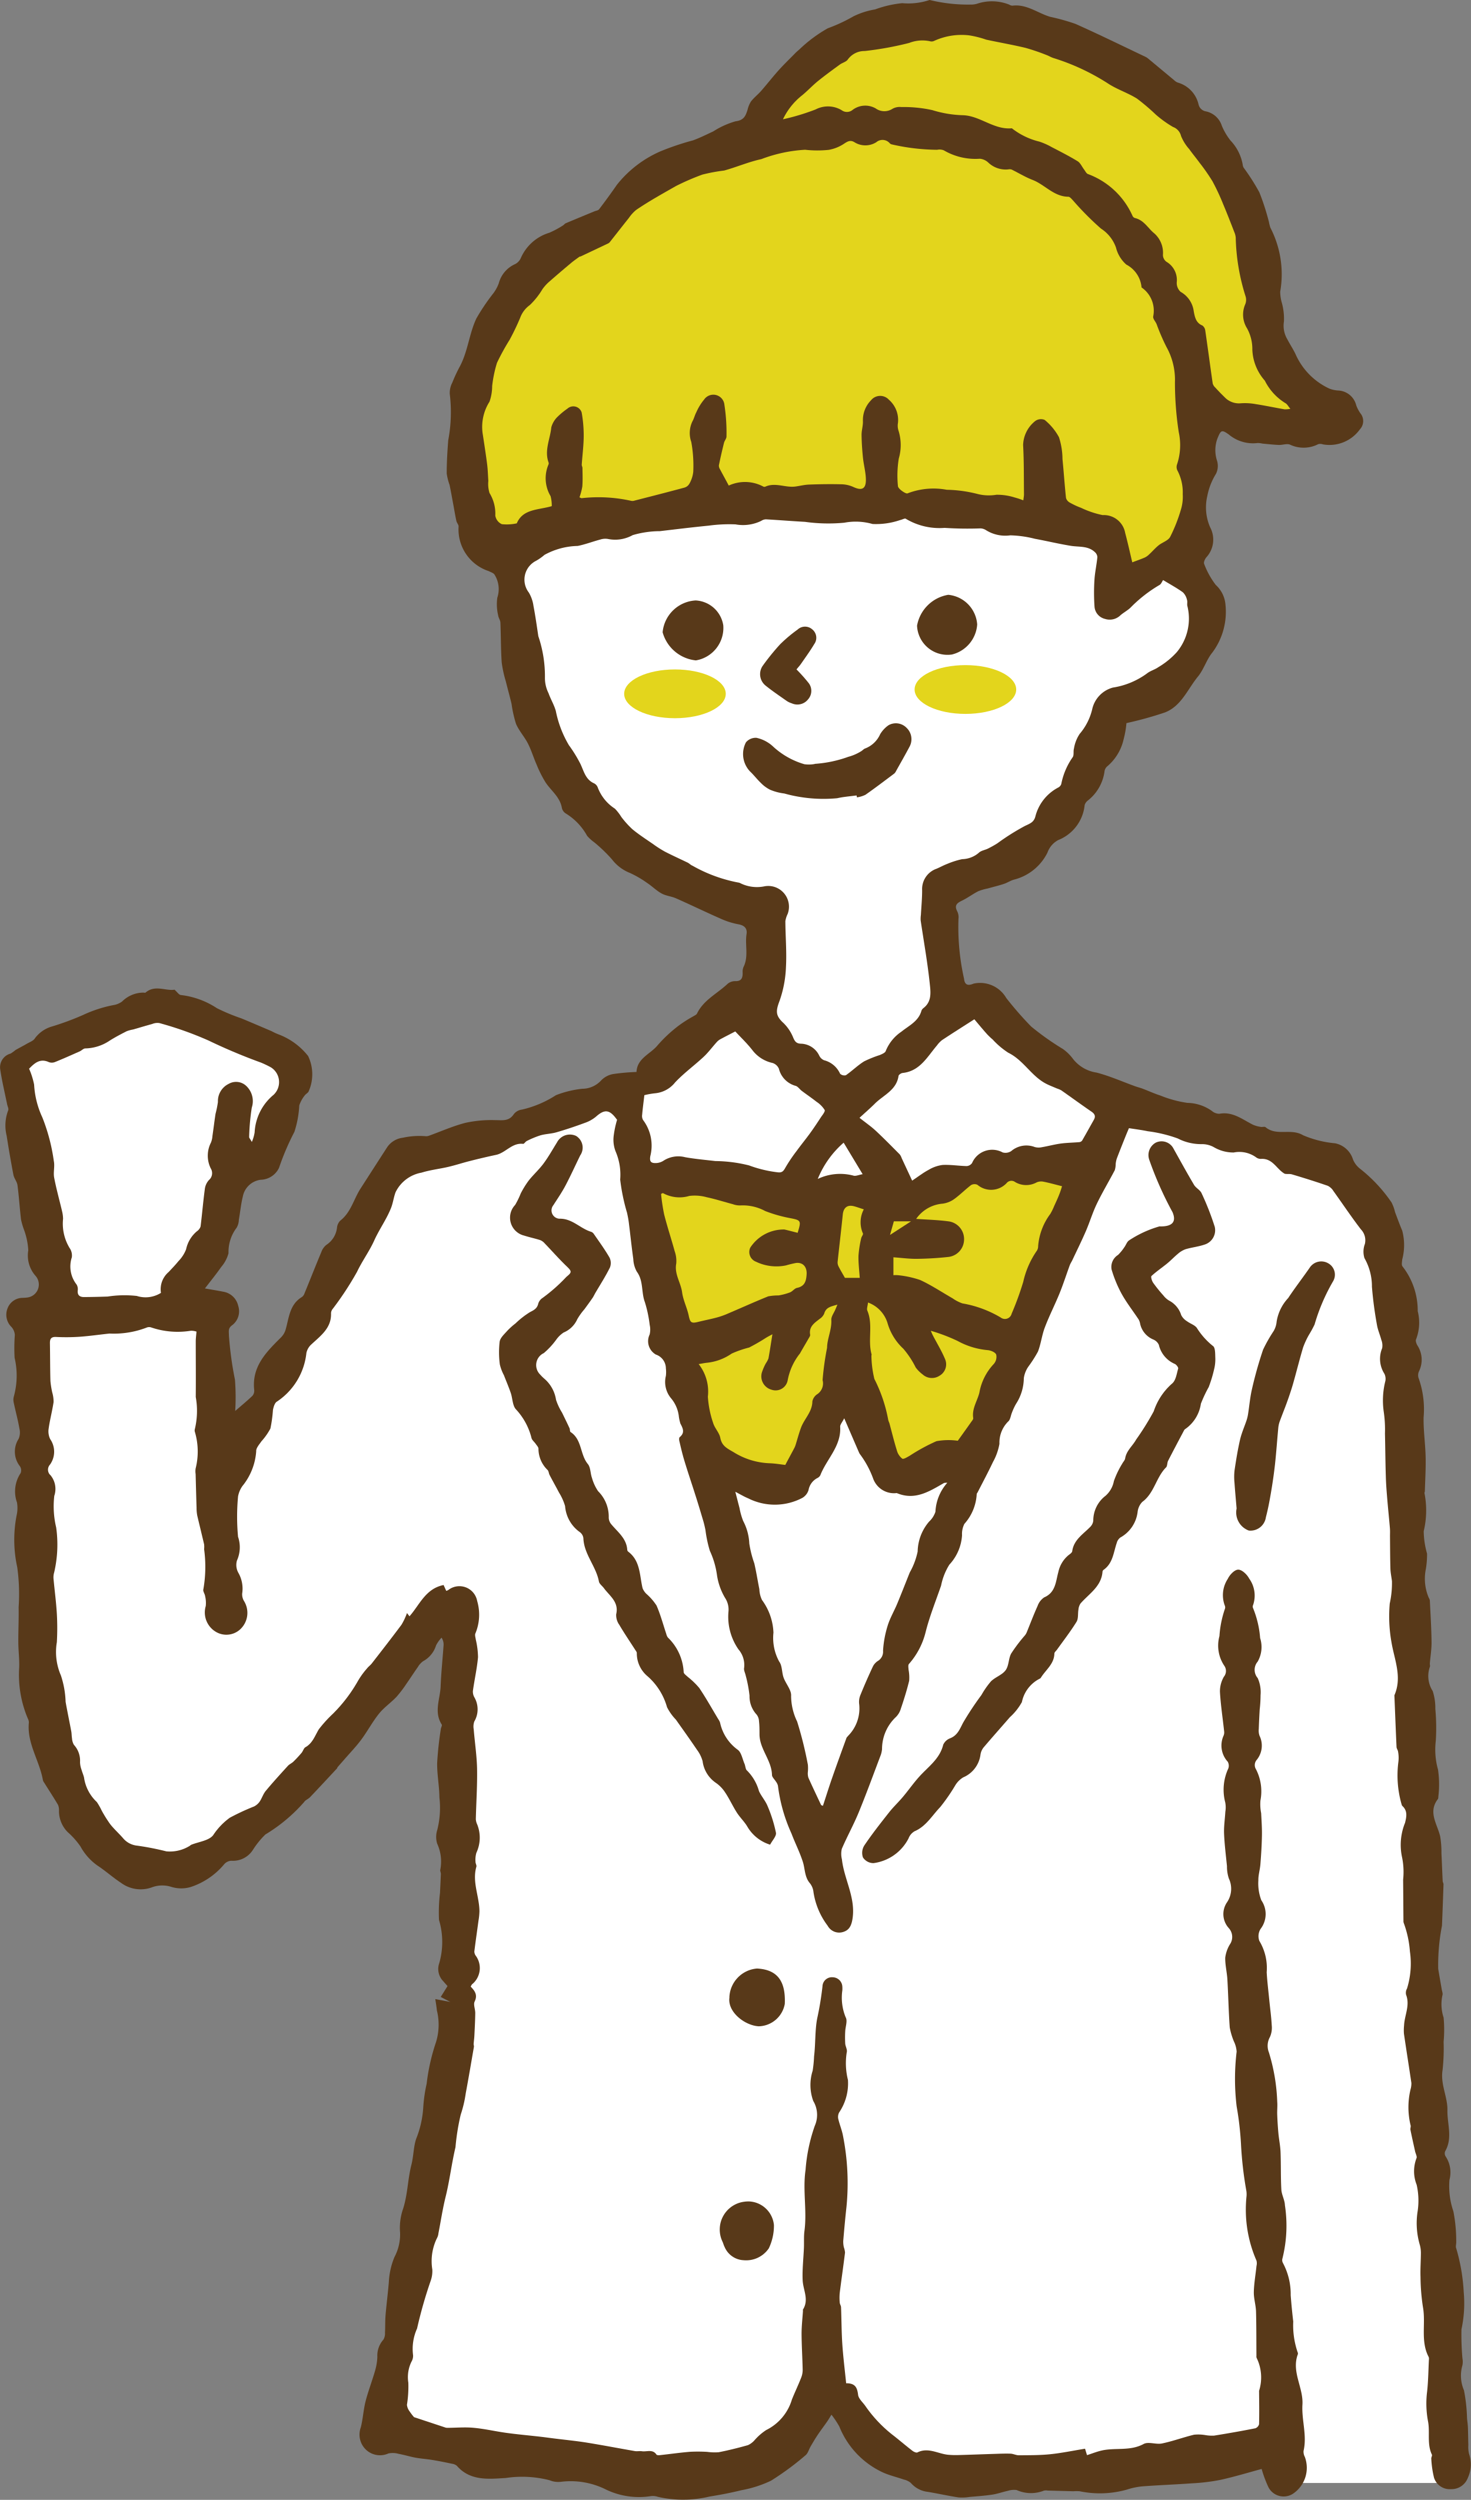
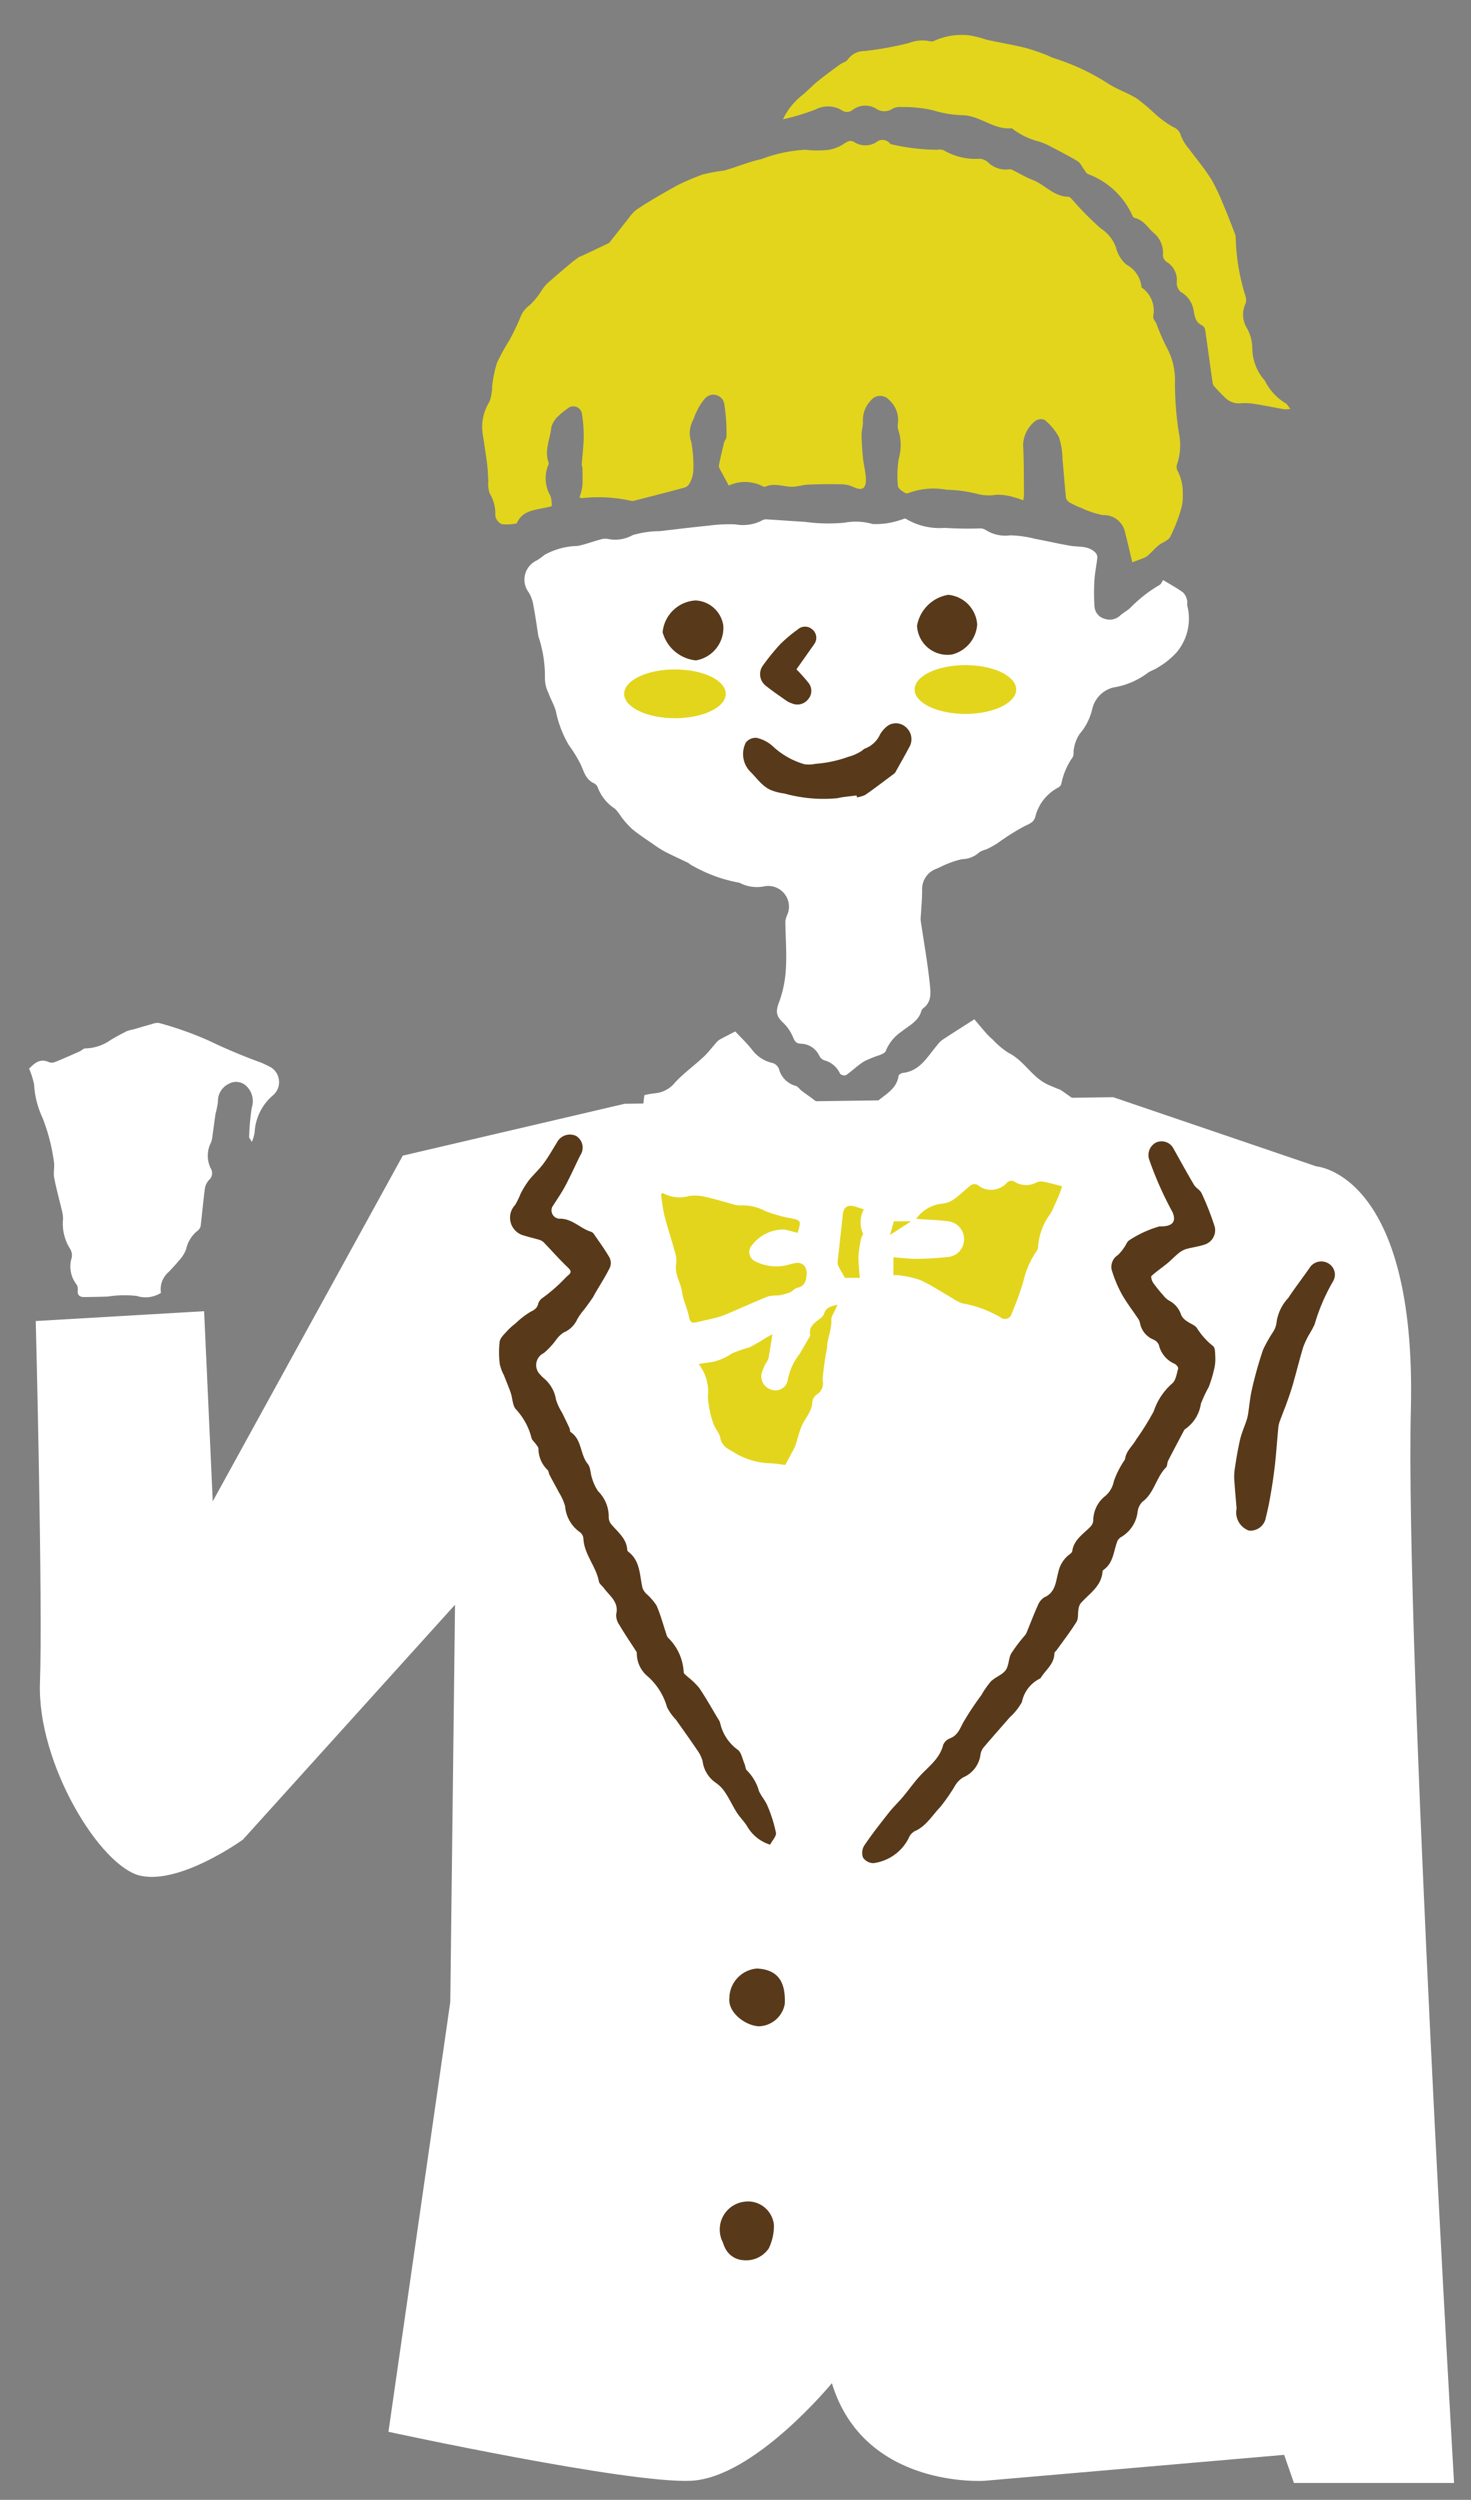
<svg xmlns="http://www.w3.org/2000/svg" width="95.721" height="162.64" viewBox="0 0 95.721 162.64">
  <rect x="0" y="0" width="95.721" height="162.64" fill="#808080" stroke="none" />
  <defs>
    <clipPath id="a">
      <rect width="95.721" height="162.64" fill="none" />
    </clipPath>
  </defs>
  <g clip-path="url(#a)">
    <path d="M95.509,188.83H85.09L84.452,187l-19.491,1.687s-7.843.549-9.938-6.351c0,0-5.055,6.163-9.178,6.351S26.167,185.5,26.167,185.5l4.024-27.965L30.5,131.69,16.7,146.969s-4.03,2.92-6.653,2.358S3.3,142.017,3.49,136.77s-.273-23.536-.273-23.536l10.955-.64.562,12.369L27.1,102.473,41.535,99.1l31.793-.429,13.212,4.5s6.533.423,6.158,15.791,2.811,69.864,2.811,69.864" transform="translate(-0.89 -27.288)" fill="#fff" />
-     <path d="M55.077,155.054c.591,0,.705.3.762.755.032.26.312.488.477.731a8.638,8.638,0,0,0,1.861,1.945c.4.315.79.65,1.194.961.089.069.255.145.33.107.7-.35,1.332.09,1.994.153a5.707,5.707,0,0,0,.712.018c.739-.02,1.477-.049,2.215-.072.376-.012.753-.03,1.129-.018.187.006.372.109.557.106.677-.006,1.358,0,2.031-.069.75-.077,1.492-.233,2.267-.359l.128.419c.347-.11.668-.241,1-.311.883-.185,1.817.054,2.684-.415.312-.169.808.046,1.2-.035.7-.146,1.383-.4,2.083-.569a2.738,2.738,0,0,1,.765.031,2.559,2.559,0,0,0,.538.029c.9-.145,1.79-.3,2.68-.477a.384.384,0,0,0,.246-.268c.019-.708.007-1.415,0-2.123a.186.186,0,0,1,0-.045,2.886,2.886,0,0,0-.159-2.144.3.3,0,0,1-.012-.135c-.007-.962,0-1.924-.027-2.886-.013-.422-.151-.842-.143-1.262.013-.568.115-1.134.174-1.7a.717.717,0,0,0,0-.344,8.281,8.281,0,0,1-.648-4.2,1.6,1.6,0,0,0-.008-.317,24.248,24.248,0,0,1-.355-3.1,20.641,20.641,0,0,0-.281-2.419,14.962,14.962,0,0,1,0-3.566,1.822,1.822,0,0,0-.182-.669,4.391,4.391,0,0,1-.267-.9c-.075-1.036-.093-2.076-.153-3.113-.027-.477-.15-.953-.141-1.427a2.244,2.244,0,0,1,.289-.844.856.856,0,0,0-.054-1.076,1.357,1.357,0,0,1-.116-1.687,1.564,1.564,0,0,0,.116-1.546,2.46,2.46,0,0,1-.121-.8c-.07-.7-.16-1.408-.189-2.115-.019-.472.056-.947.082-1.422a1.748,1.748,0,0,0-.006-.611,3.269,3.269,0,0,1,.2-2.209.54.54,0,0,0-.035-.436,1.559,1.559,0,0,1-.273-1.7.535.535,0,0,0,.038-.266c-.093-.863-.226-1.724-.275-2.59a1.9,1.9,0,0,1,.258-.978.588.588,0,0,0,.034-.7,2.351,2.351,0,0,1-.325-1.941,6.765,6.765,0,0,1,.352-1.76.283.283,0,0,0,0-.22,1.925,1.925,0,0,1,.192-1.745c.122-.266.443-.6.681-.6s.574.315.706.575a1.89,1.89,0,0,1,.257,1.734.221.221,0,0,0-.006.177A6.488,6.488,0,0,1,82,106.574a1.915,1.915,0,0,1-.161,1.531.819.819,0,0,0,0,1.067,2.228,2.228,0,0,1,.188,1.117,8.2,8.2,0,0,1-.057.938c-.023.419-.046.838-.059,1.258a1.034,1.034,0,0,0,.047.438,1.466,1.466,0,0,1-.19,1.585.516.516,0,0,0-.035.606,3.145,3.145,0,0,1,.286,2.027,2.965,2.965,0,0,0,.047.823c.023.476.059.953.051,1.428-.011.632-.05,1.265-.1,1.895-.027.354-.142.707-.133,1.058a3.054,3.054,0,0,0,.194,1.287,1.578,1.578,0,0,1-.047,1.859.886.886,0,0,0-.083.783,3.419,3.419,0,0,1,.478,2.042c.035.6.109,1.2.168,1.8.055.553.132,1.1.161,1.658a1.489,1.489,0,0,1-.116.75,1.175,1.175,0,0,0-.069,1.007,12.288,12.288,0,0,1,.542,3.2c.025.285-.013.574,0,.861.015.4.04.806.077,1.207s.124.811.139,1.218c.032.812.007,1.627.052,2.438.02.342.222.675.232,1.016a8.838,8.838,0,0,1-.158,3.454.387.387,0,0,0,.027.3,4.3,4.3,0,0,1,.507,2.1q.064.858.166,1.713a5.413,5.413,0,0,0,.286,2,.184.184,0,0,1,.012.134c-.427,1.139.369,2.165.3,3.271-.061,1.007.311,2,.072,3.018a.749.749,0,0,0,.086.389,2.032,2.032,0,0,1-.714,2.35,1.116,1.116,0,0,1-1.65-.37,7.785,7.785,0,0,1-.448-1.2c-.869.233-1.777.511-2.7.713a12.81,12.81,0,0,1-1.832.221c-1.083.078-2.169.116-3.253.2a4.565,4.565,0,0,0-.972.205,6.435,6.435,0,0,1-3.083.111,2.632,2.632,0,0,0-.407,0c-.556-.013-1.113-.03-1.669-.044a.589.589,0,0,0-.265.008A2.271,2.271,0,0,1,66.153,162a1.355,1.355,0,0,0-.58.055c-.334.072-.66.192-1,.244-.49.074-.985.108-1.479.151a3.056,3.056,0,0,1-.72.031c-.671-.1-1.333-.252-2-.361a1.712,1.712,0,0,1-1.1-.577,1.072,1.072,0,0,0-.467-.226c-.449-.158-.919-.265-1.351-.459a5.578,5.578,0,0,1-2.839-2.988,5.884,5.884,0,0,0-.513-.771c-.11.178-.18.3-.263.422-.206.3-.425.584-.626.883-.165.246-.315.5-.465.758-.114.194-.174.451-.337.58a18.407,18.407,0,0,1-2.246,1.654,7.623,7.623,0,0,1-1.932.618c-.683.171-1.378.3-2.074.413a7.354,7.354,0,0,1-3.358.015,1.007,1.007,0,0,0-.49-.039,4.951,4.951,0,0,1-2.857-.423,5.131,5.131,0,0,0-2.938-.517,1.477,1.477,0,0,1-.757-.1,7.174,7.174,0,0,0-2.85-.146c-1.084.063-2.306.216-3.179-.79a.589.589,0,0,0-.315-.135c-.422-.09-.845-.176-1.271-.246-.369-.061-.744-.085-1.112-.152s-.727-.182-1.095-.248a1.405,1.405,0,0,0-.666-.025,1.327,1.327,0,0,1-1.444-.232,1.354,1.354,0,0,1-.353-1.459c.143-.553.17-1.136.31-1.69.166-.652.411-1.284.6-1.932a3.727,3.727,0,0,0,.169-.962,1.556,1.556,0,0,1,.391-1.126.769.769,0,0,0,.106-.445c.022-.386.006-.776.038-1.162.06-.718.155-1.432.213-2.15a4.868,4.868,0,0,1,.365-1.62,3.116,3.116,0,0,0,.365-1.6,3.751,3.751,0,0,1,.19-1.519c.308-.943.306-1.936.547-2.88.147-.572.134-1.184.316-1.707a6.5,6.5,0,0,0,.454-2,9.664,9.664,0,0,1,.222-1.563,13.156,13.156,0,0,1,.61-2.714,3.865,3.865,0,0,0,.054-2.075c-.019-.221-.058-.441-.1-.725l.975.185-.621-.324.441-.707c-.085-.1-.176-.193-.261-.3a1.134,1.134,0,0,1-.279-1.186,4.982,4.982,0,0,0-.014-2.815,10.583,10.583,0,0,1,.064-1.754c.02-.416.043-.832.057-1.248,0-.089-.061-.19-.037-.267a2.785,2.785,0,0,0-.205-1.7,1.5,1.5,0,0,1,.009-.894,5.865,5.865,0,0,0,.138-2.111c-.005-.747-.159-1.495-.146-2.24a22.114,22.114,0,0,1,.238-2.206c.012-.1.1-.238.057-.3-.52-.817-.1-1.658-.069-2.484.035-.891.129-1.78.191-2.669a.8.8,0,0,0-.132-.493,2.168,2.168,0,0,0-.356.5,1.756,1.756,0,0,1-.841,1.029,1.223,1.223,0,0,0-.347.385c-.252.354-.485.722-.736,1.077a7.634,7.634,0,0,1-.654.861c-.362.381-.811.687-1.137,1.093-.429.535-.753,1.152-1.162,1.7-.328.442-.715.841-1.077,1.259-.151.174-.305.346-.456.521-.019.022-.019.061-.038.082-.583.625-1.164,1.253-1.754,1.872-.114.119-.3.182-.383.313a10.626,10.626,0,0,1-2.52,2.11,5.534,5.534,0,0,0-.819,1.011,1.535,1.535,0,0,1-1.4.7.658.658,0,0,0-.483.25,4.773,4.773,0,0,1-2.159,1.458,2.172,2.172,0,0,1-1.273-.012,1.922,1.922,0,0,0-1.229.025,2.148,2.148,0,0,1-2.035-.285c-.53-.348-1.006-.779-1.537-1.127a3.686,3.686,0,0,1-1.1-1.239,5.107,5.107,0,0,0-.823-.926,1.937,1.937,0,0,1-.575-1.39.872.872,0,0,0-.063-.391c-.287-.488-.6-.962-.9-1.443a.479.479,0,0,1-.082-.161c-.221-1.27-1.048-2.393-.915-3.751a.542.542,0,0,0-.067-.259,7.3,7.3,0,0,1-.562-3.331c.019-.538-.054-1.079-.057-1.618-.005-.764.035-1.529.02-2.293a12.652,12.652,0,0,0-.091-2.609A8.281,8.281,0,0,1,1.1,98.5a2.159,2.159,0,0,0,.005-.75,2.141,2.141,0,0,1,.239-1.912A.491.491,0,0,0,1.3,95.4a1.54,1.54,0,0,1-.087-1.791,1.059,1.059,0,0,0,.053-.657c-.1-.574-.256-1.139-.375-1.709a.819.819,0,0,1,.014-.406,5.067,5.067,0,0,0,.045-2.5,11.669,11.669,0,0,1,.015-1.49.87.87,0,0,0-.211-.506,1.113,1.113,0,0,1-.264-1.217,1.051,1.051,0,0,1,.987-.686,3.085,3.085,0,0,0,.317-.025.851.851,0,0,0,.5-1.427,2.007,2.007,0,0,1-.454-1.641,4.58,4.58,0,0,0-.3-1.395,5.216,5.216,0,0,1-.173-.609c-.086-.744-.132-1.494-.23-2.236-.03-.23-.218-.436-.263-.666Q.63,75.167.433,73.891a2.775,2.775,0,0,1,.1-1.653c.045-.1-.042-.255-.068-.386-.156-.768-.343-1.532-.454-2.306a.92.92,0,0,1,.679-1A2.579,2.579,0,0,0,1,68.321c.248-.145.506-.273.753-.418.183-.106.423-.189.52-.352A2.088,2.088,0,0,1,3.3,66.808,18.078,18.078,0,0,0,5.4,66.036a8.411,8.411,0,0,1,2.078-.663,1.305,1.305,0,0,0,.467-.216,1.974,1.974,0,0,1,1.39-.578c.046,0,.109.022.134,0,.615-.531,1.317-.093,1.887-.19.176.153.289.338.415.347a5.381,5.381,0,0,1,2.343.856,12.719,12.719,0,0,0,1.589.661c.661.275,1.32.557,1.978.838a3.369,3.369,0,0,0,.451.208,4.443,4.443,0,0,1,1.919,1.407,2.749,2.749,0,0,1,.02,2.329c-.073.094-.193.155-.257.253a2.1,2.1,0,0,0-.339.629,6.634,6.634,0,0,1-.318,1.722,16.62,16.62,0,0,0-1,2.34,1.361,1.361,0,0,1-1.2.777,1.356,1.356,0,0,0-1.158,1.1c-.122.493-.168,1-.257,1.507a1.054,1.054,0,0,1-.148.518,2.6,2.6,0,0,0-.524,1.651,2.26,2.26,0,0,1-.477.9c-.32.459-.676.895-1.058,1.394.486.086.839.141,1.189.212a1.188,1.188,0,0,1,.974.911,1.137,1.137,0,0,1-.393,1.271c-.275.2-.211.385-.208.671a22.522,22.522,0,0,0,.392,2.871,14.876,14.876,0,0,1,.017,2.034c.372-.322.759-.641,1.121-.985a.51.51,0,0,0,.115-.377c-.168-1.526.783-2.471,1.742-3.421a1.212,1.212,0,0,0,.3-.5c.224-.776.255-1.641,1.061-2.129a.463.463,0,0,0,.16-.213c.37-.9.728-1.814,1.105-2.714a1.029,1.029,0,0,1,.338-.473,1.536,1.536,0,0,0,.682-1.12.773.773,0,0,1,.207-.446c.7-.538.878-1.4,1.322-2.087q.868-1.351,1.739-2.7a1.442,1.442,0,0,1,1.018-.611,5.04,5.04,0,0,1,1.469-.1.522.522,0,0,0,.224-.028c.792-.284,1.568-.634,2.38-.841a7.867,7.867,0,0,1,1.928-.176c.461,0,.892.094,1.21-.378a.785.785,0,0,1,.537-.307,6.91,6.91,0,0,0,2.214-.938,6.632,6.632,0,0,1,1.709-.417,1.671,1.671,0,0,0,1.228-.54,1.427,1.427,0,0,1,.773-.416,13.761,13.761,0,0,1,1.53-.137c.042-.908.919-1.165,1.389-1.754A9.164,9.164,0,0,1,44.2,66.7a8.656,8.656,0,0,1,.911-.577c.086-.055.205-.1.245-.182.425-.878,1.3-1.288,1.969-1.914a.754.754,0,0,1,.5-.195c.428.02.509-.211.5-.559a.8.8,0,0,1,.055-.357c.348-.692.086-1.435.2-2.148.056-.369-.144-.566-.535-.635a4.917,4.917,0,0,1-1.122-.352c-.981-.43-1.946-.9-2.926-1.333-.3-.134-.657-.161-.944-.318-.336-.183-.615-.47-.938-.682a6.67,6.67,0,0,0-1.124-.654,2.736,2.736,0,0,1-1.173-.888,10.2,10.2,0,0,0-1.142-1.1,2.742,2.742,0,0,1-.47-.425,3.915,3.915,0,0,0-1.388-1.456.572.572,0,0,1-.256-.362c-.12-.711-.7-1.115-1.061-1.66a7.6,7.6,0,0,1-.585-1.163c-.2-.452-.341-.933-.565-1.371s-.581-.825-.774-1.278a8.03,8.03,0,0,1-.29-1.3c-.116-.493-.255-.98-.375-1.472a7.43,7.43,0,0,1-.265-1.224c-.059-.862-.048-1.727-.085-2.59-.007-.159-.128-.311-.146-.472a3.1,3.1,0,0,1-.055-1.146,1.767,1.767,0,0,0-.18-1.5c-.069-.113-.249-.161-.382-.232a2.852,2.852,0,0,1-1.958-2.892c.011-.119-.116-.243-.144-.373-.078-.361-.137-.726-.205-1.09-.078-.42-.15-.839-.239-1.257a3.782,3.782,0,0,1-.185-.739c0-.722.043-1.444.1-2.165a9.777,9.777,0,0,0,.1-3,1.425,1.425,0,0,1,.163-.742,9.915,9.915,0,0,1,.5-1.072c.519-.982.6-2.117,1.067-3.105A13.471,13.471,0,0,1,32.1,19.085a2.5,2.5,0,0,0,.357-.656,1.891,1.891,0,0,1,1.052-1.241.806.806,0,0,0,.375-.384,2.95,2.95,0,0,1,1.864-1.662,6.337,6.337,0,0,0,.888-.476c.064-.036.11-.113.177-.141.619-.261,1.24-.517,1.861-.773.106-.044.25-.058.31-.137q.6-.786,1.16-1.594a7.365,7.365,0,0,1,2.835-2.176,17.257,17.257,0,0,1,2.113-.712c.451-.163.884-.381,1.321-.584a5.444,5.444,0,0,1,1.454-.658c.546-.067.655-.36.78-.754a1.71,1.71,0,0,1,.224-.54c.194-.248.45-.446.659-.684.383-.438.742-.9,1.13-1.332.318-.357.663-.69,1-1.031a3.918,3.918,0,0,1,.359-.335,9.037,9.037,0,0,1,1.852-1.377,10.525,10.525,0,0,0,1.663-.774A5.029,5.029,0,0,1,56.943.613,7.154,7.154,0,0,1,58.709.206,4.36,4.36,0,0,0,60.455.011a.129.129,0,0,1,.09,0,10.436,10.436,0,0,0,2.607.286,1.352,1.352,0,0,0,.436-.057A3.046,3.046,0,0,1,65.671.3a.409.409,0,0,0,.214.069c.922-.115,1.632.48,2.447.724a13.656,13.656,0,0,1,1.653.462c1.534.684,3.043,1.426,4.561,2.146a.751.751,0,0,1,.154.1q.862.715,1.722,1.432a.617.617,0,0,0,.227.142,1.926,1.926,0,0,1,1.344,1.422.589.589,0,0,0,.487.451,1.386,1.386,0,0,1,1.027.935,4.128,4.128,0,0,0,.568.964,3.026,3.026,0,0,1,.789,1.557.49.49,0,0,0,.067.212,13.741,13.741,0,0,1,1.019,1.6,15.4,15.4,0,0,1,.621,1.922,2.526,2.526,0,0,0,.1.385,6.589,6.589,0,0,1,.635,4.151,2.689,2.689,0,0,0,.116.763,3.915,3.915,0,0,1,.127,1.178,1.721,1.721,0,0,0,.224,1.165c.166.32.367.623.524.946a4.446,4.446,0,0,0,2.206,2.256,1.907,1.907,0,0,0,.569.124,1.266,1.266,0,0,1,1.182.967,2.233,2.233,0,0,0,.269.514.792.792,0,0,1-.034,1.049,2.436,2.436,0,0,1-2.4.976.514.514,0,0,0-.313-.013,2.08,2.08,0,0,1-1.838.027c-.208-.079-.48.032-.721.022-.357-.014-.713-.056-1.069-.088a1.388,1.388,0,0,0-.312-.037,2.453,2.453,0,0,1-1.868-.549c-.482-.347-.526-.282-.749.259a2.2,2.2,0,0,0-.02,1.454,1.167,1.167,0,0,1-.069.833,4.272,4.272,0,0,0-.569,1.453,3.225,3.225,0,0,0,.188,2.038,1.7,1.7,0,0,1-.247,1.945c-.095.11-.192.329-.145.433a5.335,5.335,0,0,0,.755,1.366,1.948,1.948,0,0,1,.634,1.308,4.43,4.43,0,0,1-.846,3.078c-.386.463-.558,1.1-.943,1.571-.673.817-1.078,1.919-2.145,2.337a23.273,23.273,0,0,1-2.4.671l-.113.029a6,6,0,0,1-.181,1.042,3.226,3.226,0,0,1-1.066,1.766.523.523,0,0,0-.182.355,2.9,2.9,0,0,1-1.09,1.877.59.59,0,0,0-.2.291,2.743,2.743,0,0,1-1.718,2.274,1.485,1.485,0,0,0-.7.813,3.339,3.339,0,0,1-2.185,1.763c-.224.063-.425.2-.647.275-.349.115-.706.2-1.06.3a3.313,3.313,0,0,0-.621.182c-.359.184-.685.433-1.048.607-.319.153-.514.3-.318.685a.85.85,0,0,1,.088.485,15.292,15.292,0,0,0,.361,3.909c.041.4.239.48.616.323a1.965,1.965,0,0,1,2.131.933,22.339,22.339,0,0,0,1.618,1.853,17.492,17.492,0,0,0,2.07,1.466,2.921,2.921,0,0,1,.622.6,2.384,2.384,0,0,0,1.563.933c.859.222,1.68.59,2.518.892.168.061.343.1.51.167.373.141.735.31,1.114.43a7.574,7.574,0,0,0,1.771.483,2.825,2.825,0,0,1,1.6.529.736.736,0,0,0,.486.179c.87-.158,1.5.374,2.191.718a1.978,1.978,0,0,0,.5.136c.1.02.247-.033.312.021.715.6,1.649.048,2.441.523a6.875,6.875,0,0,0,2.086.524,1.532,1.532,0,0,1,1.158,1.043,1.471,1.471,0,0,0,.472.619,9.846,9.846,0,0,1,2.035,2.179,2.625,2.625,0,0,1,.232.636c.152.4.3.812.468,1.207a3.661,3.661,0,0,1,0,1.873c-.012.153-.059.363.018.453a4.661,4.661,0,0,1,.99,2.911,3.029,3.029,0,0,1-.106,1.83c-.053.093.022.3.095.415a1.7,1.7,0,0,1,.1,1.654.619.619,0,0,0-.042.429,6.017,6.017,0,0,1,.336,2.586c-.016.858.113,1.717.132,2.578.017.739-.03,1.481-.051,2.221,0,.045-.033.093-.023.134a5.8,5.8,0,0,1-.051,2.468,5.547,5.547,0,0,0,.218,1.462,5.821,5.821,0,0,1-.077.99,3.151,3.151,0,0,0,.191,1.887.416.416,0,0,1,.067.168c.043.9.1,1.8.111,2.7.006.464-.073.93-.111,1.395-.007.075.03.165,0,.226a1.8,1.8,0,0,0,.187,1.574,3.594,3.594,0,0,1,.17,1.163,13.44,13.44,0,0,1,.03,2.075,4.784,4.784,0,0,0,.143,1.864,6.647,6.647,0,0,1,.02,1.788.242.242,0,0,1-.025.133c-.66.856-.04,1.625.147,2.43a6.315,6.315,0,0,1,.083,1.108c.03.6.05,1.2.08,1.793,0,.074.056.147.054.22q-.044,1.347-.1,2.693a13.307,13.307,0,0,0-.245,2.808c.074.439.152.878.226,1.317.022.134.089.287.048.4a2.755,2.755,0,0,0,.078,1.451,8.582,8.582,0,0,1,0,1.572,13,13,0,0,1-.067,1.835c-.154.925.334,1.757.315,2.62-.02.883.355,1.809-.149,2.672a.371.371,0,0,0,.035.337,1.879,1.879,0,0,1,.245,1.526,5.059,5.059,0,0,0,.257,2.045,10.08,10.08,0,0,1,.185,1.966c.011.147-.055.32,0,.44a12.275,12.275,0,0,1,.488,2.854,7.992,7.992,0,0,1-.148,2.413,17.572,17.572,0,0,0,.063,1.889,1.19,1.19,0,0,1,0,.45,2.415,2.415,0,0,0,.1,1.628,10.868,10.868,0,0,1,.2,1.826c.019.194.049.387.057.582.015.387.016.775.028,1.162a1.938,1.938,0,0,0,.046.569,2.064,2.064,0,0,1-.077,1.553,1.132,1.132,0,0,1-1.1.74,1.073,1.073,0,0,1-1.1-.736,6.42,6.42,0,0,1-.18-1.244c-.01-.087.071-.2.039-.266-.333-.7-.114-1.461-.252-2.167a6.254,6.254,0,0,1-.059-1.934c.076-.685.081-1.377.116-2.067a.38.38,0,0,0-.012-.18c-.55-1.037-.177-2.181-.377-3.262a13.443,13.443,0,0,1-.156-1.948c-.02-.525.023-1.053.025-1.579a2.022,2.022,0,0,0-.063-.483,5,5,0,0,1-.146-2.237,4.677,4.677,0,0,0-.067-1.7,2.371,2.371,0,0,1-.013-1.723c.058-.1-.057-.3-.091-.458-.1-.463-.208-.925-.3-1.39-.02-.1.042-.225.005-.313a4.975,4.975,0,0,1,.027-2.425,1.461,1.461,0,0,0,.029-.313c-.158-1.068-.328-2.133-.484-3.2a3.034,3.034,0,0,1,.008-.543c.027-.665.4-1.3.13-2a.553.553,0,0,1,.061-.4,5.488,5.488,0,0,0,.189-2.413,6.765,6.765,0,0,0-.382-1.8.648.648,0,0,1-.038-.13c-.009-.914-.012-1.827-.022-2.74a4.717,4.717,0,0,0-.064-1.432,3.809,3.809,0,0,1,.189-2.268c.1-.409.171-.769-.167-1.091a.155.155,0,0,1-.048-.077,6.811,6.811,0,0,1-.22-2.784,2.161,2.161,0,0,0-.018-.671c-.009-.1-.09-.2-.1-.3-.051-1.116-.094-2.231-.139-3.347a.1.1,0,0,1,.007-.045c.508-1.184-.011-2.3-.2-3.445a9.563,9.563,0,0,1-.11-2.511,6.135,6.135,0,0,0,.143-1.453c-.033-.267-.09-.532-.1-.8-.02-.7-.02-1.409-.027-2.114,0-.174.009-.349-.005-.522-.051-.611-.116-1.222-.167-1.833-.043-.524-.088-1.048-.1-1.573-.03-.921-.033-1.843-.056-2.764a8.012,8.012,0,0,0-.077-1.4,5.158,5.158,0,0,1,.106-2.026.748.748,0,0,0-.068-.464,1.8,1.8,0,0,1-.143-1.658.972.972,0,0,0-.054-.539c-.085-.332-.232-.651-.286-.987a24.842,24.842,0,0,1-.326-2.473,3.7,3.7,0,0,0-.485-1.859,1.413,1.413,0,0,1,.026-.922,1.024,1.024,0,0,0-.255-.948c-.625-.811-1.193-1.666-1.793-2.5a.9.9,0,0,0-.37-.34c-.77-.266-1.548-.51-2.329-.742-.151-.045-.327-.006-.469-.04-.526-.29-.766-1-1.518-.968a.507.507,0,0,1-.344-.1,1.861,1.861,0,0,0-1.455-.315,2.5,2.5,0,0,1-1.29-.344,1.584,1.584,0,0,0-.8-.2,3.312,3.312,0,0,1-1.556-.371,9.089,9.089,0,0,0-1.948-.468c-.377-.078-.759-.127-1.225-.2-.061.146-.16.375-.252.607-.184.459-.368.919-.543,1.382a1.72,1.72,0,0,0-.069.347,1.356,1.356,0,0,1-.059.4c-.382.73-.808,1.438-1.165,2.18-.278.574-.461,1.194-.715,1.782-.273.632-.579,1.249-.872,1.872-.056.12-.133.232-.179.356-.223.607-.419,1.224-.662,1.822-.3.739-.668,1.452-.951,2.2-.2.514-.256,1.08-.456,1.592a8.229,8.229,0,0,1-.618.968,1.753,1.753,0,0,0-.3.761,3.117,3.117,0,0,1-.508,1.67,3.917,3.917,0,0,0-.265.569c-.082.195-.1.455-.244.577a1.933,1.933,0,0,0-.569,1.451,3.784,3.784,0,0,1-.424,1.189c-.312.663-.66,1.31-.993,1.963-.021.041-.062.08-.062.119a3.155,3.155,0,0,1-.8,1.935,1.434,1.434,0,0,0-.155.743,3.093,3.093,0,0,1-.825,1.913,4.051,4.051,0,0,0-.538,1.361c-.344,1-.741,1.979-1,3a4.913,4.913,0,0,1-1.092,2.1c-.067.076-.03.251-.025.379a2.688,2.688,0,0,1,.039.716c-.15.616-.341,1.224-.545,1.825a1.257,1.257,0,0,1-.357.57,2.859,2.859,0,0,0-.863,2.053,1.7,1.7,0,0,1-.073.354c-.476,1.255-.935,2.518-1.445,3.76-.331.805-.757,1.571-1.1,2.371a1.472,1.472,0,0,0,.007.682c.143,1.3.9,2.483.692,3.852-.063.415-.19.746-.6.87a.851.851,0,0,1-1.019-.4,4.811,4.811,0,0,1-.924-2.195,1.093,1.093,0,0,0-.233-.572c-.352-.41-.309-.929-.459-1.393-.2-.627-.506-1.221-.739-1.84a10.627,10.627,0,0,1-.88-3.108.73.73,0,0,0-.137-.277c-.085-.143-.248-.281-.251-.423-.022-.962-.808-1.683-.813-2.645,0-.284,0-.57-.032-.851a.759.759,0,0,0-.15-.429,1.747,1.747,0,0,1-.467-1.238,8.481,8.481,0,0,0-.252-1.32c-.033-.162-.132-.335-.1-.482a1.559,1.559,0,0,0-.368-1.208,3.718,3.718,0,0,1-.65-2.457,1.375,1.375,0,0,0-.219-.888,4.055,4.055,0,0,1-.534-1.526,5.514,5.514,0,0,0-.459-1.542,8.047,8.047,0,0,1-.287-1.36c-.048-.231-.1-.461-.172-.687-.161-.545-.325-1.09-.5-1.633-.231-.731-.48-1.455-.7-2.188-.128-.419-.226-.847-.326-1.274-.019-.08-.024-.213.022-.252.35-.286.215-.567.047-.883a2.765,2.765,0,0,1-.109-.53,2.222,2.222,0,0,0-.5-1.117,1.656,1.656,0,0,1-.336-1.457,1.987,1.987,0,0,0,0-.486.952.952,0,0,0-.649-.9,1,1,0,0,1-.41-1.3,1.336,1.336,0,0,0,.006-.627,8.108,8.108,0,0,0-.316-1.49c-.241-.643-.079-1.379-.523-1.978a1.837,1.837,0,0,1-.228-.82c-.111-.792-.193-1.588-.293-2.382-.026-.211-.069-.42-.114-.626a12.8,12.8,0,0,1-.446-2.161,3.84,3.84,0,0,0-.292-1.817,2.081,2.081,0,0,1-.132-1.024,6.513,6.513,0,0,1,.221-1.049c.009.012-.051-.07-.114-.15-.417-.525-.733-.522-1.259-.054a2.307,2.307,0,0,1-.731.407c-.606.224-1.22.43-1.84.61-.34.1-.708.1-1.049.2a5.96,5.96,0,0,0-.881.365c-.093.043-.172.2-.245.187-.721-.082-1.129.584-1.757.717-.571.121-1.139.255-1.705.4-.467.117-.925.269-1.394.379-.581.136-1.183.2-1.748.377a2.328,2.328,0,0,0-1.686,1.265c-.129.333-.166.7-.3,1.034-.292.739-.765,1.385-1.094,2.117-.309.689-.781,1.327-1.121,2.042a20.24,20.24,0,0,1-1.607,2.442.468.468,0,0,0-.082.255c.031.952-.67,1.452-1.258,2a1.042,1.042,0,0,0-.345.579,4.344,4.344,0,0,1-1.914,3.159c-.148.082-.226.354-.263.551a8.7,8.7,0,0,1-.166,1.207,4.192,4.192,0,0,1-.587.833c-.135.2-.351.435-.336.64a4.017,4.017,0,0,1-.9,2.269,1.7,1.7,0,0,0-.282.677,14.179,14.179,0,0,0,0,2.622,2.093,2.093,0,0,1-.07,1.539,1.044,1.044,0,0,0,.089.8,2.075,2.075,0,0,1,.25,1.355.849.849,0,0,0,.129.5,1.462,1.462,0,0,1-.23,1.8,1.332,1.332,0,0,1-1.6.195,1.465,1.465,0,0,1-.669-1.686,1.921,1.921,0,0,0-.043-.651c-.022-.148-.151-.313-.114-.432a8.445,8.445,0,0,0,.05-2.613,1.432,1.432,0,0,0,0-.315c-.145-.626-.3-1.249-.447-1.875a2.633,2.633,0,0,1-.044-.5c-.023-.732-.042-1.464-.061-2.2a1.17,1.17,0,0,1,0-.362,4.511,4.511,0,0,0-.041-2.354.342.342,0,0,1-.017-.179,5.1,5.1,0,0,0,.066-2.118c.012-1.2,0-2.406,0-3.61,0-.195.028-.389.048-.645a1.18,1.18,0,0,0-.364-.056,5.346,5.346,0,0,1-2.594-.218.424.424,0,0,0-.3.019,5.937,5.937,0,0,1-2.4.382c-.647.068-1.293.163-1.942.209a13.117,13.117,0,0,1-1.537.013c-.35-.017-.407.153-.4.438.014.81.009,1.62.032,2.43a5.75,5.75,0,0,0,.119.744,2.17,2.17,0,0,1,.087.623c-.086.577-.239,1.143-.32,1.72a1.155,1.155,0,0,0,.1.692,1.438,1.438,0,0,1-.02,1.666.482.482,0,0,0,.043.687,1.4,1.4,0,0,1,.242,1.34,5.917,5.917,0,0,0,.124,2.056,7.991,7.991,0,0,1-.129,2.915,1.13,1.13,0,0,0-.046.4c.069.766.174,1.53.218,2.3a16.412,16.412,0,0,1,0,1.848,3.828,3.828,0,0,0,.265,2.166,6,6,0,0,1,.305,1.712c.114.645.25,1.287.37,1.932.026.143.02.291.046.433a.985.985,0,0,0,.123.432,1.524,1.524,0,0,1,.4,1.123,1.493,1.493,0,0,0,.091.481c.048.175.124.343.168.519a2.7,2.7,0,0,0,.834,1.6,4.066,4.066,0,0,1,.312.549,8.331,8.331,0,0,0,.56.895c.251.318.558.592.828.9a1.364,1.364,0,0,0,.926.494,18.067,18.067,0,0,1,1.9.372,2.443,2.443,0,0,0,1.468-.328c.055-.022.1-.079.15-.1.491-.2,1.159-.268,1.431-.632a4.338,4.338,0,0,1,1.078-1.128,15.051,15.051,0,0,1,1.577-.733.975.975,0,0,0,.366-.318c.151-.222.229-.5.4-.7.461-.556.95-1.089,1.436-1.624.1-.109.252-.17.359-.274.185-.18.362-.371.529-.569.1-.115.137-.3.253-.369.47-.265.616-.741.87-1.163a8.289,8.289,0,0,1,.9-.995,9.822,9.822,0,0,0,1.617-2.1,5.074,5.074,0,0,1,.621-.868c.091-.119.22-.208.312-.326.65-.836,1.3-1.669,1.933-2.519a4.276,4.276,0,0,0,.357-.76l.161.214c.662-.747,1.042-1.8,2.221-2.036l.171.379a.473.473,0,0,0,.137-.056,1.175,1.175,0,0,1,1.877.718,3.159,3.159,0,0,1-.113,2.1c-.053.108.005.273.023.41a5.356,5.356,0,0,1,.145,1.144c-.067.734-.231,1.459-.333,2.191a.742.742,0,0,0,.1.427,1.564,1.564,0,0,1-.009,1.565.989.989,0,0,0-.039.506c.07.855.2,1.708.219,2.563.02,1.1-.056,2.192-.081,3.289a.952.952,0,0,0,.093.348A2.316,2.316,0,0,1,31,120.539a1.625,1.625,0,0,0-.057.6c0,.1.081.219.055.31-.286,1,.2,1.938.2,2.913a4.235,4.235,0,0,1-.06.586c-.091.671-.188,1.342-.272,2.015a.5.5,0,0,0,.076.253,1.358,1.358,0,0,1-.232,1.888.937.937,0,0,0-.08.146c.255.264.467.529.259.963-.1.2.04.5.037.758-.006.495-.034.99-.058,1.484-.009.178-.036.355-.048.532,0,.059.029.123.019.18-.173,1-.343,2.009-.53,3.011a7.894,7.894,0,0,1-.331,1.406,14.694,14.694,0,0,0-.339,2.115c-.253,1.069-.378,2.158-.641,3.222-.195.784-.314,1.587-.469,2.382a.792.792,0,0,1-.071.262,3.393,3.393,0,0,0-.326,2.089,1.886,1.886,0,0,1-.1.714,29.357,29.357,0,0,0-.893,3.125,3.222,3.222,0,0,0-.26,1.733.745.745,0,0,1-.108.433,2.293,2.293,0,0,0-.2,1.356,7.48,7.48,0,0,1-.091,1.443.839.839,0,0,0,.151.393,4.124,4.124,0,0,0,.309.407l2.016.668a.444.444,0,0,0,.132.027c.582,0,1.168-.056,1.745,0,.718.067,1.425.235,2.141.332s1.458.164,2.187.247c.306.035.611.078.917.116.7.088,1.4.155,2.093.266,1.05.169,2.1.372,3.145.553.147.025.3-.014.452.009.32.049.7-.154.95.219.029.043.145.045.217.037.658-.072,1.314-.165,1.973-.22a10.66,10.66,0,0,1,1.107.005,3.6,3.6,0,0,0,.751.025c.638-.125,1.272-.284,1.9-.46a1.263,1.263,0,0,0,.42-.307,3.653,3.653,0,0,1,.774-.678,3.243,3.243,0,0,0,1.671-1.984c.19-.477.414-.939.6-1.416a1.348,1.348,0,0,0,.1-.516c-.015-.782-.067-1.563-.071-2.345,0-.5.058-.992.09-1.488,0-.03-.009-.068,0-.09.409-.645.007-1.273-.02-1.91-.03-.7.054-1.41.083-2.115.014-.362-.013-.728.034-1.084.176-1.322-.122-2.654.072-3.97a11.045,11.045,0,0,1,.6-2.873,1.762,1.762,0,0,0-.1-1.619,3.054,3.054,0,0,1-.038-1.966,7.915,7.915,0,0,0,.092-.933c.1-.819.054-1.675.2-2.453a20.585,20.585,0,0,0,.347-2.094.614.614,0,0,1,.677-.6.638.638,0,0,1,.616.621,1.827,1.827,0,0,1,0,.227,3.348,3.348,0,0,0,.219,1.76c.129.226-.02.608-.032.92a7.037,7.037,0,0,0,0,.781c.014.194.148.4.1.571a4.479,4.479,0,0,0,.078,1.8,3.377,3.377,0,0,1-.572,2.113.628.628,0,0,0-.062.405c.086.378.242.741.312,1.12a15.832,15.832,0,0,1,.227,4.608c-.082.741-.148,1.483-.212,2.226a1.713,1.713,0,0,0,.038.405,1.409,1.409,0,0,1,.079.353c-.108.876-.236,1.75-.345,2.626a3.333,3.333,0,0,0,0,.63c.007.1.082.2.086.3.031.8.029,1.6.082,2.4.057.847.164,1.691.251,2.555" transform="translate(0 0)" fill="#583919" />
    <path d="M96.91,108.174c.877.02,1.083-.341.835-.925a22.877,22.877,0,0,1-1.511-3.4.925.925,0,0,1,.422-1.126.874.874,0,0,1,1.161.405c.44.786.872,1.576,1.332,2.35.12.2.392.325.484.532a17.745,17.745,0,0,1,.859,2.189.977.977,0,0,1-.668,1.159c-.4.137-.826.179-1.231.3a1.526,1.526,0,0,0-.5.3c-.242.2-.454.428-.695.625-.337.276-.7.519-1.021.815-.057.053.024.322.109.445a9.447,9.447,0,0,0,.671.832,1.339,1.339,0,0,0,.362.324,1.6,1.6,0,0,1,.793.951,1.011,1.011,0,0,0,.372.392c.2.153.48.234.634.422a4.718,4.718,0,0,0,1.058,1.191c.157.1.142.513.153.785a2.68,2.68,0,0,1-.082.746,8.614,8.614,0,0,1-.346,1.137,8.751,8.751,0,0,0-.511,1.087,2.425,2.425,0,0,1-.985,1.624.281.281,0,0,0-.1.09c-.353.666-.707,1.333-1.049,2-.067.132-.04.334-.132.428-.654.653-.764,1.675-1.549,2.247a1.118,1.118,0,0,0-.3.634,2.2,2.2,0,0,1-1.117,1.676.633.633,0,0,0-.241.352c-.215.621-.247,1.329-.86,1.757a.174.174,0,0,0-.068.116c-.073.973-.878,1.434-1.432,2.073a.85.85,0,0,0-.135.4c-.047.265.005.582-.124.791-.386.626-.84,1.209-1.268,1.809-.06.085-.171.168-.173.253-.013.679-.553,1.056-.87,1.56-.016.025-.035.057-.061.067a2.193,2.193,0,0,0-1.183,1.533,3.755,3.755,0,0,1-.784.986c-.572.661-1.155,1.312-1.719,1.979a1,1,0,0,0-.19.441,1.866,1.866,0,0,1-1.124,1.492,1.517,1.517,0,0,0-.529.537,12.143,12.143,0,0,1-.971,1.4c-.528.547-.917,1.25-1.67,1.572a.9.9,0,0,0-.388.461,3,3,0,0,1-2.284,1.611.821.821,0,0,1-.685-.372.91.91,0,0,1,.09-.779c.5-.742,1.057-1.449,1.613-2.154.279-.353.611-.663.9-1.008.364-.432.689-.9,1.066-1.317.58-.644,1.329-1.148,1.554-2.07a.8.8,0,0,1,.455-.424c.472-.19.619-.585.833-1a19.557,19.557,0,0,1,1.2-1.814,5.5,5.5,0,0,1,.62-.889c.283-.279.728-.415.953-.723s.18-.764.367-1.094a10.414,10.414,0,0,1,.893-1.178.85.85,0,0,0,.113-.192c.234-.572.451-1.151.706-1.713a1.114,1.114,0,0,1,.435-.565c.747-.321.747-1.037.917-1.644a1.943,1.943,0,0,1,.662-1.1c.094-.072.229-.161.242-.257.1-.742.7-1.1,1.162-1.573a.679.679,0,0,0,.208-.417,2.024,2.024,0,0,1,.8-1.618,1.691,1.691,0,0,0,.541-.956,5.847,5.847,0,0,1,.539-1.125c.06-.119.174-.225.194-.348.082-.509.49-.817.71-1.22a17.809,17.809,0,0,0,1.149-1.844,4.111,4.111,0,0,1,1.2-1.811c.239-.2.294-.632.391-.971.021-.075-.113-.25-.213-.3a1.788,1.788,0,0,1-1.044-1.243.68.68,0,0,0-.359-.347,1.439,1.439,0,0,1-.854-1,.942.942,0,0,0-.1-.3c-.368-.558-.784-1.087-1.108-1.67a8.085,8.085,0,0,1-.655-1.586.918.918,0,0,1,.417-.945,3.072,3.072,0,0,0,.415-.507c.108-.145.168-.352.307-.443a7.146,7.146,0,0,1,2-.916" transform="translate(-21.446 -28.384)" fill="#583919" />
    <path d="M62.53,148.228a2.611,2.611,0,0,1-1.471-1.149c-.192-.337-.49-.613-.7-.942-.273-.428-.485-.9-.767-1.319a2.234,2.234,0,0,0-.619-.63,2.016,2.016,0,0,1-.842-1.4,2.222,2.222,0,0,0-.362-.731c-.448-.663-.914-1.314-1.377-1.968a3.334,3.334,0,0,1-.575-.807,4.176,4.176,0,0,0-1.252-2,1.943,1.943,0,0,1-.715-1.526c0-.064-.059-.136-.1-.2-.349-.545-.714-1.08-1.042-1.638a1.084,1.084,0,0,1-.2-.683c.191-.8-.426-1.189-.8-1.7-.107-.146-.294-.273-.323-.43-.185-.995-.972-1.77-1.011-2.819a.575.575,0,0,0-.239-.4,2.284,2.284,0,0,1-.951-1.686,3.513,3.513,0,0,0-.394-.878c-.2-.384-.413-.759-.613-1.142-.056-.1-.056-.255-.133-.331a1.922,1.922,0,0,1-.593-1.385c0-.1-.108-.208-.174-.307-.093-.137-.256-.258-.283-.405a4.235,4.235,0,0,0-1.027-1.869c-.208-.26-.2-.687-.313-1.029-.134-.394-.3-.778-.449-1.166a2.906,2.906,0,0,1-.269-.711,6.065,6.065,0,0,1-.011-1.475c.038-.253.3-.485.488-.7a4.673,4.673,0,0,1,.548-.493,5.553,5.553,0,0,1,.943-.734c.247-.125.438-.224.521-.5a.665.665,0,0,1,.236-.379,10.826,10.826,0,0,0,1.606-1.411c.362-.293.362-.357.033-.673-.506-.484-.969-1.014-1.456-1.519a.74.74,0,0,0-.28-.2c-.345-.11-.7-.184-1.046-.294a1.2,1.2,0,0,1-.585-1.994,5.4,5.4,0,0,0,.362-.743,5.888,5.888,0,0,1,.516-.838c.306-.387.68-.722.973-1.118.322-.434.586-.91.872-1.369a.948.948,0,0,1,1.237-.425.889.889,0,0,1,.276,1.269c-.323.658-.624,1.328-.967,1.976-.232.437-.514.846-.781,1.263a.541.541,0,0,0,.4.881c.831-.02,1.348.642,2.064.854a.365.365,0,0,1,.173.144c.346.5.71,1,1.013,1.524a.8.8,0,0,1,.03.653c-.278.564-.622,1.1-.94,1.64-.068.116-.122.242-.2.352-.168.245-.345.484-.52.724a4.112,4.112,0,0,0-.464.647,1.673,1.673,0,0,1-.885.864,1.814,1.814,0,0,0-.483.466,4.939,4.939,0,0,1-.81.875.861.861,0,0,0-.248,1.386,3,3,0,0,0,.326.318,2.257,2.257,0,0,1,.717,1.334,3.827,3.827,0,0,0,.392.836c.163.336.328.669.484,1.008.038.08.017.218.072.255.749.488.607,1.454,1.121,2.078.184.222.161.6.268.9a2.96,2.96,0,0,0,.4.869,2.339,2.339,0,0,1,.693,1.72.689.689,0,0,0,.17.438c.422.507.989.918,1.035,1.66a.182.182,0,0,0,.064.118c.8.6.731,1.545.935,2.382a1.07,1.07,0,0,0,.269.383,3.526,3.526,0,0,1,.639.742c.258.592.425,1.224.631,1.84a.624.624,0,0,0,.109.242A3.347,3.347,0,0,1,56.9,137c.007.11.171.216.273.314a5.071,5.071,0,0,1,.74.715c.439.651.823,1.34,1.228,2.014a1.013,1.013,0,0,1,.127.241,2.931,2.931,0,0,0,1.145,1.763c.242.169.307.6.444.912.065.149.063.369.171.45a3.021,3.021,0,0,1,.773,1.335c.158.339.423.631.561.975a9.077,9.077,0,0,1,.543,1.731c.039.219-.234.495-.378.773" transform="translate(-12.412 -28.212)" fill="#583919" />
    <path d="M111.171,129.518c-.046-.55-.1-1.117-.139-1.686a3.8,3.8,0,0,1,.006-.812c.1-.671.208-1.342.36-2,.1-.424.281-.828.421-1.244a2.463,2.463,0,0,0,.094-.389c.089-.561.135-1.131.266-1.681a26.1,26.1,0,0,1,.713-2.523,9.545,9.545,0,0,1,.684-1.207,1.479,1.479,0,0,0,.2-.624,2.9,2.9,0,0,1,.748-1.527c.446-.674.942-1.313,1.4-1.975a.9.9,0,0,1,1.2-.294.846.846,0,0,1,.319,1.184,12.484,12.484,0,0,0-1.2,2.806,7.258,7.258,0,0,1-.365.668,5.259,5.259,0,0,0-.383.829c-.232.776-.425,1.563-.647,2.342-.116.405-.252.805-.394,1.2s-.313.812-.462,1.221a1.728,1.728,0,0,0-.106.428c-.076.8-.13,1.6-.216,2.394-.069.626-.161,1.252-.267,1.873-.09.532-.191,1.064-.328,1.585a1.011,1.011,0,0,1-1.111.862,1.254,1.254,0,0,1-.794-1.432" transform="translate(-30.702 -31.371)" fill="#583919" />
    <path d="M65.6,178.9a1.957,1.957,0,0,1,1.8-1.871c1.29.071,1.872.776,1.806,2.3a1.765,1.765,0,0,1-1.7,1.459c-.906-.053-2.05-.938-1.9-1.89" transform="translate(-18.138 -48.958)" fill="#583919" />
    <path d="M66.593,197.975a1.7,1.7,0,0,1,1.674,1.543,3.439,3.439,0,0,1-.332,1.507,1.783,1.783,0,0,1-1.645.776,1.417,1.417,0,0,1-1.236-.867c-.056-.106-.083-.227-.133-.337a1.824,1.824,0,0,1,1.443-2.605c.089-.014.18-.013.229-.017" transform="translate(-17.905 -54.752)" fill="#583919" />
    <path d="M85.675,40.066c-.151-.63-.292-1.276-.462-1.914a1.409,1.409,0,0,0-1.468-1.162,6.058,6.058,0,0,1-1.4-.472,4.969,4.969,0,0,1-.736-.342.506.506,0,0,1-.247-.3c-.09-.841-.145-1.686-.229-2.529a4.712,4.712,0,0,0-.229-1.425,3.747,3.747,0,0,0-.933-1.126.628.628,0,0,0-.609.072,2.069,2.069,0,0,0-.791,1.564c.059,1.069.044,2.141.057,3.212,0,.1-.022.205-.043.387a4.836,4.836,0,0,0-.566-.188,3.746,3.746,0,0,0-1.187-.176,3.007,3.007,0,0,1-1.184-.04,8.677,8.677,0,0,0-2.048-.285,4.7,4.7,0,0,0-2.549.234c-.1.056-.6-.278-.624-.462a6.936,6.936,0,0,1,.053-1.8,3.149,3.149,0,0,0-.021-1.83,1.031,1.031,0,0,1-.032-.488,1.747,1.747,0,0,0-.589-1.511.766.766,0,0,0-1.167.039,1.834,1.834,0,0,0-.524,1.363c.01.3-.091.593-.088.889.006.493.04.987.09,1.479.048.464.177.922.19,1.385.018.655-.258.786-.841.509a1.978,1.978,0,0,0-.785-.164c-.688-.016-1.378-.006-2.067.019-.3.011-.6.087-.893.127-.655.088-1.313-.289-1.968.014a.169.169,0,0,1-.132-.017,2.52,2.52,0,0,0-2.236-.059c-.2-.38-.391-.718-.569-1.059a.449.449,0,0,1-.074-.258q.151-.734.333-1.461c.036-.145.166-.281.162-.417a12.05,12.05,0,0,0-.135-2.062.725.725,0,0,0-1.317-.344,3.5,3.5,0,0,0-.511.831c-.1.185-.145.4-.248.582a1.743,1.743,0,0,0-.08,1.351,8.614,8.614,0,0,1,.129,1.94,1.971,1.971,0,0,1-.249.77.55.55,0,0,1-.318.258c-1.078.292-2.16.567-3.242.844a.442.442,0,0,1-.223.02,9.8,9.8,0,0,0-3.232-.174c-.027,0-.055-.021-.141-.056a3.963,3.963,0,0,0,.186-.708c.032-.4.013-.8.009-1.2,0-.073-.051-.148-.046-.22.041-.614.122-1.228.127-1.843a8.652,8.652,0,0,0-.132-1.546.568.568,0,0,0-.922-.257,4.918,4.918,0,0,0-.622.51,1.5,1.5,0,0,0-.433.713c-.073.759-.464,1.5-.177,2.284a.186.186,0,0,1-.007.134,2.272,2.272,0,0,0,.136,2.054,2.34,2.34,0,0,1,.079.652c-.875.26-1.877.168-2.277,1.12a3.037,3.037,0,0,1-.971.054.734.734,0,0,1-.427-.559,2.563,2.563,0,0,0-.375-1.466,2,2,0,0,1-.078-.792c-.025-.356-.032-.714-.077-1.068-.081-.643-.182-1.284-.279-1.925a3.061,3.061,0,0,1,.431-2.158,3.069,3.069,0,0,0,.174-1.019,8.192,8.192,0,0,1,.313-1.509,14.924,14.924,0,0,1,.823-1.5,15.77,15.77,0,0,0,.684-1.424,1.761,1.761,0,0,1,.632-.836,4.905,4.905,0,0,0,.823-1.037,2.9,2.9,0,0,1,.354-.408c.493-.436.994-.862,1.5-1.286.175-.148.365-.278.551-.414.022-.017.061-.01.088-.022q.888-.419,1.775-.84a.32.32,0,0,0,.108-.083c.416-.525.827-1.054,1.245-1.577a2.5,2.5,0,0,1,.474-.522c.832-.569,1.715-1.054,2.589-1.554a15.716,15.716,0,0,1,1.723-.746,11.433,11.433,0,0,1,1.415-.263c.812-.224,1.6-.567,2.418-.742a9.518,9.518,0,0,1,2.85-.61,7.113,7.113,0,0,0,1.534.007,2.594,2.594,0,0,0,1.024-.417c.231-.15.4-.232.649-.082a1.336,1.336,0,0,0,1.427,0,.62.62,0,0,1,.863.058.279.279,0,0,0,.156.089,13.694,13.694,0,0,0,2.938.347.771.771,0,0,1,.431.034,4.065,4.065,0,0,0,2.347.549.917.917,0,0,1,.554.253A1.648,1.648,0,0,0,77.6,14.5a.447.447,0,0,1,.224.009c.456.222.891.493,1.362.674.8.307,1.38,1.087,2.327,1.095.1,0,.215.148.307.242a19.035,19.035,0,0,0,1.817,1.83,2.425,2.425,0,0,1,.978,1.236,2.17,2.17,0,0,0,.672,1.106,1.855,1.855,0,0,1,.991,1.487,1.833,1.833,0,0,1,.757,1.891c-.021.15.148.323.22.489a13.529,13.529,0,0,0,.645,1.494,4.389,4.389,0,0,1,.551,2.295A21.235,21.235,0,0,0,88.7,31.6a3.961,3.961,0,0,1-.118,2.108.511.511,0,0,0,.04.4,3.049,3.049,0,0,1,.336,1.521,2.835,2.835,0,0,1-.124,1.021,10.217,10.217,0,0,1-.695,1.759c-.133.247-.512.354-.757.553-.219.177-.406.4-.613.588a1.049,1.049,0,0,1-.279.2c-.246.107-.5.194-.812.312" transform="translate(-11.995 -3.478)" fill="#e3d51c" />
    <path d="M88.733,50.639c.466.284.9.517,1.289.8a1,1,0,0,1,.263.491c.042.123-.009.276.025.4a3.414,3.414,0,0,1-.68,2.986,5.1,5.1,0,0,1-1.2.982c-.231.168-.534.24-.753.418a5.072,5.072,0,0,1-2.217.917,1.876,1.876,0,0,0-1.346,1.417,3.829,3.829,0,0,1-.812,1.594,2.383,2.383,0,0,0-.372.949c-.056.186.014.439-.088.575a4.519,4.519,0,0,0-.739,1.74.408.408,0,0,1-.2.229,2.941,2.941,0,0,0-1.492,1.907c-.1.341-.33.433-.646.577a15,15,0,0,0-1.821,1.145,6.64,6.64,0,0,1-.607.34c-.2.1-.463.132-.608.282a1.717,1.717,0,0,1-1.072.407,5.37,5.37,0,0,0-.977.31c-.239.089-.463.219-.7.316a1.4,1.4,0,0,0-.931,1.4c0,.534-.051,1.067-.08,1.6a1.863,1.863,0,0,0-.015.363c.2,1.357.443,2.709.587,4.072.058.549.161,1.189-.4,1.624a.386.386,0,0,0-.137.178c-.192.693-.82.969-1.312,1.368a2.747,2.747,0,0,0-1.012,1.252c-.038.119-.245.2-.389.263a7.42,7.42,0,0,0-1.021.412c-.418.261-.776.618-1.183.9a.4.4,0,0,1-.378-.1,1.566,1.566,0,0,0-1.045-.876.618.618,0,0,1-.31-.3,1.362,1.362,0,0,0-1.2-.776c-.294-.01-.393-.153-.5-.409a2.748,2.748,0,0,0-.62-.928c-.532-.487-.517-.779-.261-1.454a7.414,7.414,0,0,0,.415-2.2c.054-.989-.033-1.986-.039-2.98a1.619,1.619,0,0,1,.15-.472,1.348,1.348,0,0,0-1.487-1.8,2.434,2.434,0,0,1-1.546-.176.565.565,0,0,0-.215-.072,9.658,9.658,0,0,1-2.949-1.09c-.11-.043-.2-.141-.3-.194-.5-.242-1-.467-1.491-.72a7.1,7.1,0,0,1-.76-.485c-.456-.315-.925-.617-1.352-.969a6.079,6.079,0,0,1-.726-.805,3.133,3.133,0,0,0-.415-.536,2.825,2.825,0,0,1-1.118-1.382.488.488,0,0,0-.238-.266c-.554-.245-.66-.781-.885-1.257a8.82,8.82,0,0,0-.752-1.224,7.035,7.035,0,0,1-.852-2.225c-.11-.4-.337-.766-.475-1.16a2.2,2.2,0,0,1-.234-.986,8.128,8.128,0,0,0-.429-2.719c-.1-.654-.189-1.311-.315-1.961a2.329,2.329,0,0,0-.305-.883,1.373,1.373,0,0,1,.472-2.063A3.267,3.267,0,0,0,48.473,49a4.675,4.675,0,0,1,2.163-.582c.5-.1.974-.285,1.464-.415a1.06,1.06,0,0,1,.507-.039,2.341,2.341,0,0,0,1.605-.249,6.278,6.278,0,0,1,1.765-.258c1.061-.125,2.122-.255,3.185-.36a9.923,9.923,0,0,1,1.743-.082,2.708,2.708,0,0,0,1.676-.229.575.575,0,0,1,.3-.1c.849.048,1.7.119,2.546.164a10.976,10.976,0,0,0,2.559.056,4,4,0,0,1,1.84.085,4.856,4.856,0,0,0,1.8-.26c.124-.022.3-.129.36-.081a4.268,4.268,0,0,0,2.525.593,23.19,23.19,0,0,0,2.343.033.73.73,0,0,1,.371.127,2.36,2.36,0,0,0,1.56.325,7.1,7.1,0,0,1,1.594.223c.78.144,1.553.33,2.335.458.543.089,1.131-.012,1.579.413a.475.475,0,0,1,.159.324c-.048.5-.161.989-.19,1.486a13.054,13.054,0,0,0,.006,1.757.888.888,0,0,0,.681.776,1,1,0,0,0,1.011-.242c.2-.171.442-.3.635-.477a9,9,0,0,1,1.9-1.488c.106-.055.158-.212.237-.323" transform="translate(-13.044 -12.899)" fill="#fff" />
    <path d="M103.443,27.473a1.8,1.8,0,0,1-.381.032c-.621-.108-1.239-.239-1.861-.336a3.924,3.924,0,0,0-.993-.056A1.281,1.281,0,0,1,99.15,26.7c-.209-.2-.405-.407-.6-.619a.561.561,0,0,1-.16-.26c-.166-1.144-.315-2.29-.483-3.434a.473.473,0,0,0-.187-.333c-.426-.174-.493-.557-.563-.922a1.689,1.689,0,0,0-.854-1.269.783.783,0,0,1-.253-.617,1.372,1.372,0,0,0-.675-1.343.567.567,0,0,1-.224-.436,1.689,1.689,0,0,0-.641-1.475c-.375-.345-.637-.812-1.189-.934a.276.276,0,0,1-.156-.156,5.115,5.115,0,0,0-2.9-2.706c-.106-.048-.17-.195-.25-.3-.137-.179-.234-.42-.413-.53-.545-.334-1.119-.624-1.688-.92a4.343,4.343,0,0,0-.813-.36,4.675,4.675,0,0,1-1.78-.865c-1.168.111-2.068-.815-3.177-.849a7.4,7.4,0,0,1-2-.333,8.662,8.662,0,0,0-2.02-.2.954.954,0,0,0-.568.112.97.97,0,0,1-1.1-.025,1.364,1.364,0,0,0-1.5.1.575.575,0,0,1-.71.019,1.734,1.734,0,0,0-1.691-.051,14.527,14.527,0,0,1-2.129.642,4.375,4.375,0,0,1,1.234-1.55c.361-.293.679-.64,1.039-.933.462-.374.943-.723,1.423-1.074.169-.124.42-.179.527-.337a1.334,1.334,0,0,1,1.1-.548,21.049,21.049,0,0,0,2.894-.527,2.358,2.358,0,0,1,1.347-.109.38.38,0,0,0,.268-.02,4.284,4.284,0,0,1,2.267-.365,6.313,6.313,0,0,1,1.124.281c.848.184,1.7.33,2.548.532a13.584,13.584,0,0,1,1.362.462c.157.056.3.148.459.2a14.476,14.476,0,0,1,3.609,1.691c.579.369,1.256.586,1.837.952a13.84,13.84,0,0,1,1.222,1.038,7.194,7.194,0,0,0,1.119.805.828.828,0,0,1,.524.587,2.935,2.935,0,0,0,.538.861c.212.3.448.579.663.875a12.867,12.867,0,0,1,.847,1.215,14.663,14.663,0,0,1,.7,1.5c.253.6.485,1.2.721,1.808a1.182,1.182,0,0,1,.09.344,13.564,13.564,0,0,0,.645,3.844.765.765,0,0,1-.031.516,1.677,1.677,0,0,0,.126,1.558,2.791,2.791,0,0,1,.341,1.377,3.224,3.224,0,0,0,.813,2.021,3.582,3.582,0,0,0,1.331,1.459c.119.056.19.211.334.378" transform="translate(-19.477 -0.875)" fill="#e3d51c" />
    <path d="M17.111,99.731c-.106-.192-.177-.26-.173-.323a14.626,14.626,0,0,1,.171-1.906,1.355,1.355,0,0,0-.324-1.376.962.962,0,0,0-1.173-.173,1.248,1.248,0,0,0-.706,1.18,6.871,6.871,0,0,1-.156.773c-.074.476-.13.956-.2,1.433a1.4,1.4,0,0,1-.1.441,1.868,1.868,0,0,0-.014,1.67.59.59,0,0,1-.12.768,1.078,1.078,0,0,0-.266.61c-.108.8-.172,1.607-.274,2.408a.6.6,0,0,1-.231.305,2.09,2.09,0,0,0-.711,1.181,2.287,2.287,0,0,1-.5.771c-.2.248-.42.474-.636.705a1.476,1.476,0,0,0-.5,1.356,1.877,1.877,0,0,1-1.571.2,7.18,7.18,0,0,0-1.892.039c-.514.017-1.029.03-1.545.033-.263,0-.43-.107-.409-.414a.6.6,0,0,0-.071-.4,1.9,1.9,0,0,1-.311-1.771.852.852,0,0,0-.145-.606,3.048,3.048,0,0,1-.425-1.9,2.193,2.193,0,0,0-.055-.45c-.174-.743-.382-1.48-.525-2.229-.066-.348.051-.732-.022-1.077a12.153,12.153,0,0,0-.745-2.838,5.8,5.8,0,0,1-.537-2.135,4.963,4.963,0,0,0-.327-1.036c.355-.365.715-.693,1.291-.426a.56.56,0,0,0,.4-.01c.541-.218,1.074-.457,1.607-.694.124-.055.237-.187.356-.19a2.939,2.939,0,0,0,1.572-.495c.36-.231.742-.428,1.124-.624a2.377,2.377,0,0,1,.42-.113c.415-.119.827-.245,1.243-.358A.882.882,0,0,1,11.092,92a22.224,22.224,0,0,1,3.22,1.144A36.64,36.64,0,0,0,17.7,94.569a6.7,6.7,0,0,1,.655.313,1.134,1.134,0,0,1,.165,1.793,3.391,3.391,0,0,0-1.226,2.442,2.669,2.669,0,0,1-.179.614" transform="translate(-0.725 -25.44)" fill="#fff" />
    <path d="M71.724,152.711c-.276-.588-.557-1.174-.823-1.767a.933.933,0,0,1-.042-.35,2.592,2.592,0,0,0,.005-.5,24.548,24.548,0,0,0-.7-2.816,3.853,3.853,0,0,1-.392-1.665c.029-.382-.342-.784-.489-1.193-.122-.338-.083-.77-.282-1.035a3.207,3.207,0,0,1-.378-1.89,3.828,3.828,0,0,0-.742-2.119,1.745,1.745,0,0,1-.175-.707c-.111-.56-.2-1.124-.328-1.68a7.058,7.058,0,0,1-.327-1.293,3.46,3.46,0,0,0-.4-1.471,4.623,4.623,0,0,1-.239-.848c-.083-.315-.163-.63-.271-1.047.323.166.572.318.838.427a3.849,3.849,0,0,0,3.521-.027.889.889,0,0,0,.406-.512,1.1,1.1,0,0,1,.565-.776.446.446,0,0,0,.2-.182c.41-1.06,1.37-1.893,1.294-3.159-.009-.142.135-.292.263-.552.356.823.653,1.513.951,2.2a.84.84,0,0,0,.063.122,6.182,6.182,0,0,1,.868,1.6,1.444,1.444,0,0,0,1.426.953c.045,0,.1-.019.135,0,1.173.484,2.106-.124,3.054-.667a.884.884,0,0,1,.211-.013,3.056,3.056,0,0,0-.773,1.889,1.53,1.53,0,0,1-.412.639,3.078,3.078,0,0,0-.744,1.945,4.747,4.747,0,0,1-.517,1.369c-.268.671-.53,1.345-.807,2.012-.2.485-.476.947-.629,1.446a6.85,6.85,0,0,0-.3,1.63.7.7,0,0,1-.337.664.916.916,0,0,0-.328.369c-.281.6-.55,1.212-.8,1.83a1.165,1.165,0,0,0-.086.623,2.53,2.53,0,0,1-.721,2.049c-.035.049-.09.09-.11.144-.313.862-.627,1.723-.929,2.589-.21.6-.4,1.213-.6,1.819l-.124-.048" transform="translate(-18.293 -35.276)" fill="#fff" />
    <path d="M80.735,102.159c-.253-.543-.466-1-.68-1.461a.836.836,0,0,0-.125-.241c-.515-.517-1.027-1.04-1.56-1.537-.3-.28-.644-.516-1.059-.844.39-.358.7-.626.993-.917.559-.562,1.412-.875,1.547-1.809.011-.077.169-.182.267-.192,1.129-.122,1.6-1.048,2.23-1.787a1.744,1.744,0,0,1,.328-.347c.645-.428,1.3-.841,2.107-1.359.217.256.5.6.8.939a4.192,4.192,0,0,0,.392.376,5.215,5.215,0,0,0,1.021.864c.973.475,1.482,1.488,2.414,1.991.238.128.494.222.742.33a1.678,1.678,0,0,1,.288.122c.658.461,1.307.935,1.969,1.39.214.147.281.3.15.53-.252.446-.5.895-.755,1.338a.262.262,0,0,1-.177.112c-.406.036-.816.039-1.22.093s-.812.167-1.221.236a.976.976,0,0,1-.471-.009,1.522,1.522,0,0,0-1.535.266.678.678,0,0,1-.551.086,1.425,1.425,0,0,0-1.993.687.468.468,0,0,1-.344.2c-.525-.011-1.052-.1-1.573-.074a2.35,2.35,0,0,0-.916.322c-.344.182-.655.425-1.068.7" transform="translate(-21.381 -25.351)" fill="#fff" />
    <path d="M57.895,96.906a5.144,5.144,0,0,1,.7-.123,1.885,1.885,0,0,0,1.307-.709c.563-.6,1.244-1.094,1.85-1.658.305-.284.556-.626.836-.938a.917.917,0,0,1,.235-.2c.314-.172.634-.333.993-.519.349.377.766.771,1.114,1.218a2.244,2.244,0,0,0,1.309.833.665.665,0,0,1,.414.373A1.54,1.54,0,0,0,67.745,96.3c.151.044.259.223.4.327.315.239.645.46.955.706a1.76,1.76,0,0,1,.532.535c.05.1-.157.341-.265.506-.221.34-.446.679-.684,1.006-.282.388-.587.759-.869,1.147a10.274,10.274,0,0,0-.747,1.11c-.121.222-.225.321-.483.288a8.092,8.092,0,0,1-1.876-.451,9.352,9.352,0,0,0-2.188-.282c-.655-.077-1.315-.134-1.964-.25a1.78,1.78,0,0,0-1.431.24.95.95,0,0,1-.5.141c-.3.005-.4-.109-.336-.46a2.772,2.772,0,0,0-.475-2.344.533.533,0,0,1-.057-.346c.032-.375.082-.749.143-1.267" transform="translate(-15.97 -25.654)" fill="#fff" />
    <path d="M80.362,112.338V111.17c.551.039,1.053.109,1.554.1.687-.009,1.375-.051,2.057-.127a1.15,1.15,0,0,0,.985-1.1,1.163,1.163,0,0,0-.967-1.205c-.711-.1-1.435-.115-2.149-.166a2.324,2.324,0,0,1,1.719-.991,1.649,1.649,0,0,0,.745-.292c.39-.279.728-.628,1.11-.918a.451.451,0,0,1,.411-.018,1.382,1.382,0,0,0,1.9-.109.4.4,0,0,1,.556-.068,1.414,1.414,0,0,0,1.394.023.731.731,0,0,1,.423-.052c.38.073.753.179,1.235.3-.041.123-.095.316-.169.5-.1.263-.222.522-.34.78a3.915,3.915,0,0,1-.254.519,4.033,4.033,0,0,0-.793,2.094.534.534,0,0,1-.082.3,5.716,5.716,0,0,0-.886,2.023,19.448,19.448,0,0,1-.757,2.078.448.448,0,0,1-.706.25,7.265,7.265,0,0,0-2.5-.922,2.621,2.621,0,0,1-.64-.332c-.7-.4-1.376-.854-2.105-1.189a6.409,6.409,0,0,0-1.445-.313,1.79,1.79,0,0,0-.3,0" transform="translate(-22.225 -29.371)" fill="#e3d51c" />
    <path d="M59.59,107.3a2.231,2.231,0,0,0,1.715.181,2.916,2.916,0,0,1,1.124.084c.576.122,1.139.305,1.709.455a1.3,1.3,0,0,0,.489.08,3.072,3.072,0,0,1,1.614.365,8.954,8.954,0,0,0,1.559.449c.776.15.8.154.551.968-.285-.072-.571-.151-.861-.216a2.591,2.591,0,0,0-2.225,1.186.676.676,0,0,0,.374.909,3.061,3.061,0,0,0,1.948.242,6.716,6.716,0,0,1,.662-.16c.454-.051.714.265.687.73-.026.442-.115.786-.624.891-.164.035-.29.226-.455.292a3.9,3.9,0,0,1-.75.2,3.5,3.5,0,0,0-.674.06c-.929.376-1.842.791-2.766,1.182a5.143,5.143,0,0,1-.71.228c-.352.091-.709.158-1.061.247-.472.12-.538.048-.634-.41-.107-.51-.361-.995-.428-1.507-.084-.634-.513-1.188-.383-1.873a1.89,1.89,0,0,0-.1-.8c-.218-.8-.483-1.591-.687-2.4a12.528,12.528,0,0,1-.2-1.333l.12-.056" transform="translate(-16.447 -29.675)" fill="#e3d51c" />
    <path d="M67.643,119.259c-.09.556-.164,1.066-.258,1.573a1.552,1.552,0,0,1-.167.311,3.362,3.362,0,0,0-.266.619.9.9,0,0,0,.635,1.1.8.8,0,0,0,1.05-.611,3.942,3.942,0,0,1,.8-1.749c.182-.327.375-.647.561-.972.044-.078.115-.173.1-.247-.09-.532.285-.766.626-1.033a.78.78,0,0,0,.29-.339c.115-.42.453-.464.86-.585-.067.157-.1.242-.138.328-.093.222-.271.449-.259.666.035.638-.273,1.226-.277,1.817a18.338,18.338,0,0,0-.292,2.1.84.84,0,0,1-.338.911.731.731,0,0,0-.326.472c-.007.684-.522,1.129-.738,1.708-.135.364-.234.742-.35,1.113a1.263,1.263,0,0,1-.083.208c-.18.341-.364.68-.592,1.107-.28-.03-.663-.1-1.048-.11a4.733,4.733,0,0,1-2.307-.715c-.428-.252-.77-.4-.874-.938-.067-.341-.368-.631-.467-.972a6.528,6.528,0,0,1-.341-1.707,2.893,2.893,0,0,0-.6-2.119c.23-.038.367-.067.506-.083a3.421,3.421,0,0,0,1.641-.6,6.873,6.873,0,0,1,1.137-.394,12.814,12.814,0,0,0,1.119-.647c.147-.085.3-.163.394-.216" transform="translate(-17.381 -32.448)" fill="#e3d51c" />
-     <path d="M83.9,126.13a4.386,4.386,0,0,0-1.392.028,12.2,12.2,0,0,0-1.74.948c-.157.086-.4.244-.485.188a1.014,1.014,0,0,1-.349-.53c-.184-.59-.328-1.191-.49-1.788a1.135,1.135,0,0,1-.075-.213,9.684,9.684,0,0,0-.9-2.654,6.785,6.785,0,0,1-.192-1.508c0-.03.018-.063.011-.09-.263-.931.113-1.924-.277-2.847-.052-.122.022-.3.045-.527a2.059,2.059,0,0,1,1.268,1.333,3.633,3.633,0,0,0,1.027,1.67,5.9,5.9,0,0,1,.809,1.225,2.2,2.2,0,0,0,.449.449.9.9,0,0,0,1.1.085.854.854,0,0,0,.363-1.074c-.223-.538-.532-1.039-.8-1.556-.026-.048-.046-.1-.132-.294a11.461,11.461,0,0,1,1.743.661,4.973,4.973,0,0,0,1.98.6c.2.022.48.144.535.291a.7.7,0,0,1-.159.608,3.638,3.638,0,0,0-.938,1.872c-.138.546-.494,1.035-.4,1.647.012.072-.067.164-.119.237-.3.424-.6.844-.885,1.239" transform="translate(-21.572 -32.395)" fill="#e3d51c" />
    <path d="M77.043,108.674a1.81,1.81,0,0,0-.055,1.563c.035.069-.093.208-.114.32a7.3,7.3,0,0,0-.175,1.129c-.012.477.051.956.082,1.442h-.964c-.15-.267-.3-.511-.425-.765a.564.564,0,0,1-.048-.3c.108-1.019.231-2.035.333-3.054.046-.451.3-.655.738-.538.189.05.373.118.629.2" transform="translate(-20.836 -29.991)" fill="#e3d51c" />
-     <path d="M73.555,105.122a6.227,6.227,0,0,1,1.685-2.36l1.236,2.05c-.245.041-.458.146-.612.09a3.384,3.384,0,0,0-2.309.22" transform="translate(-20.342 -28.42)" fill="#fff" />
    <path d="M80.306,109.835h1.116l-1.367.885c.077-.275.162-.573.25-.885" transform="translate(-22.14 -30.376)" fill="#e3d51c" />
    <path d="M74.219,69.737c-.42.059-.847.088-1.26.182a9.488,9.488,0,0,1-3.439-.307,3.484,3.484,0,0,1-.92-.242,2.226,2.226,0,0,1-.611-.45c-.25-.237-.459-.517-.71-.753a1.641,1.641,0,0,1-.255-1.887.835.835,0,0,1,.683-.291,2.31,2.31,0,0,1,1.035.524,5.085,5.085,0,0,0,2.084,1.194,2.106,2.106,0,0,0,.652-.011c.014,0,.03-.016.043-.014a7.943,7.943,0,0,0,2.168-.459,3,3,0,0,0,.806-.347c.107-.051.188-.169.3-.2a1.75,1.75,0,0,0,.957-.915,1.882,1.882,0,0,1,.544-.588.969.969,0,0,1,1.175.163,1.018,1.018,0,0,1,.206,1.212c-.289.548-.6,1.087-.9,1.628a.451.451,0,0,1-.11.143c-.619.463-1.234.933-1.868,1.376a1.915,1.915,0,0,1-.553.169l-.026-.127" transform="translate(-18.482 -17.987)" fill="#583919" />
    <path d="M61.767,57.9A2.507,2.507,0,0,1,59.6,56.07,2.287,2.287,0,0,1,61.747,54a1.916,1.916,0,0,1,1.8,1.616A2.143,2.143,0,0,1,61.767,57.9" transform="translate(-16.482 -14.935)" fill="#583919" />
    <path d="M86.4,55.419a2.164,2.164,0,0,1-1.647,1.958A1.983,1.983,0,0,1,82.486,55.5a2.473,2.473,0,0,1,2.031-2.008A2.084,2.084,0,0,1,86.4,55.419" transform="translate(-22.812 -14.794)" fill="#583919" />
-     <path d="M70.734,59.133a10.43,10.43,0,0,1,.792.886.831.831,0,0,1-.03,1.059.887.887,0,0,1-1.069.263,1.29,1.29,0,0,1-.328-.155c-.464-.328-.937-.645-1.376-1a.955.955,0,0,1-.163-1.315,14.855,14.855,0,0,1,1.105-1.362,9.332,9.332,0,0,1,1.141-.962.71.71,0,0,1,.962-.012.7.7,0,0,1,.125.953c-.261.439-.564.854-.856,1.276-.093.135-.208.256-.3.372" transform="translate(-18.908 -15.584)" fill="#583919" />
+     <path d="M70.734,59.133a10.43,10.43,0,0,1,.792.886.831.831,0,0,1-.03,1.059.887.887,0,0,1-1.069.263,1.29,1.29,0,0,1-.328-.155c-.464-.328-.937-.645-1.376-1a.955.955,0,0,1-.163-1.315,14.855,14.855,0,0,1,1.105-1.362,9.332,9.332,0,0,1,1.141-.962.71.71,0,0,1,.962-.012.7.7,0,0,1,.125.953" transform="translate(-18.908 -15.584)" fill="#583919" />
    <path d="M62.754,61.79c0,.876-1.48,1.587-3.305,1.587s-3.306-.71-3.306-1.587,1.48-1.587,3.306-1.587,3.305.71,3.305,1.587" transform="translate(-15.527 -16.65)" fill="#e3d51c" />
    <path d="M88.878,61.4c0,.876-1.48,1.587-3.305,1.587s-3.306-.71-3.306-1.587,1.48-1.587,3.306-1.587,3.305.71,3.305,1.587" transform="translate(-22.752 -16.541)" fill="#e3d51c" />
  </g>
</svg>